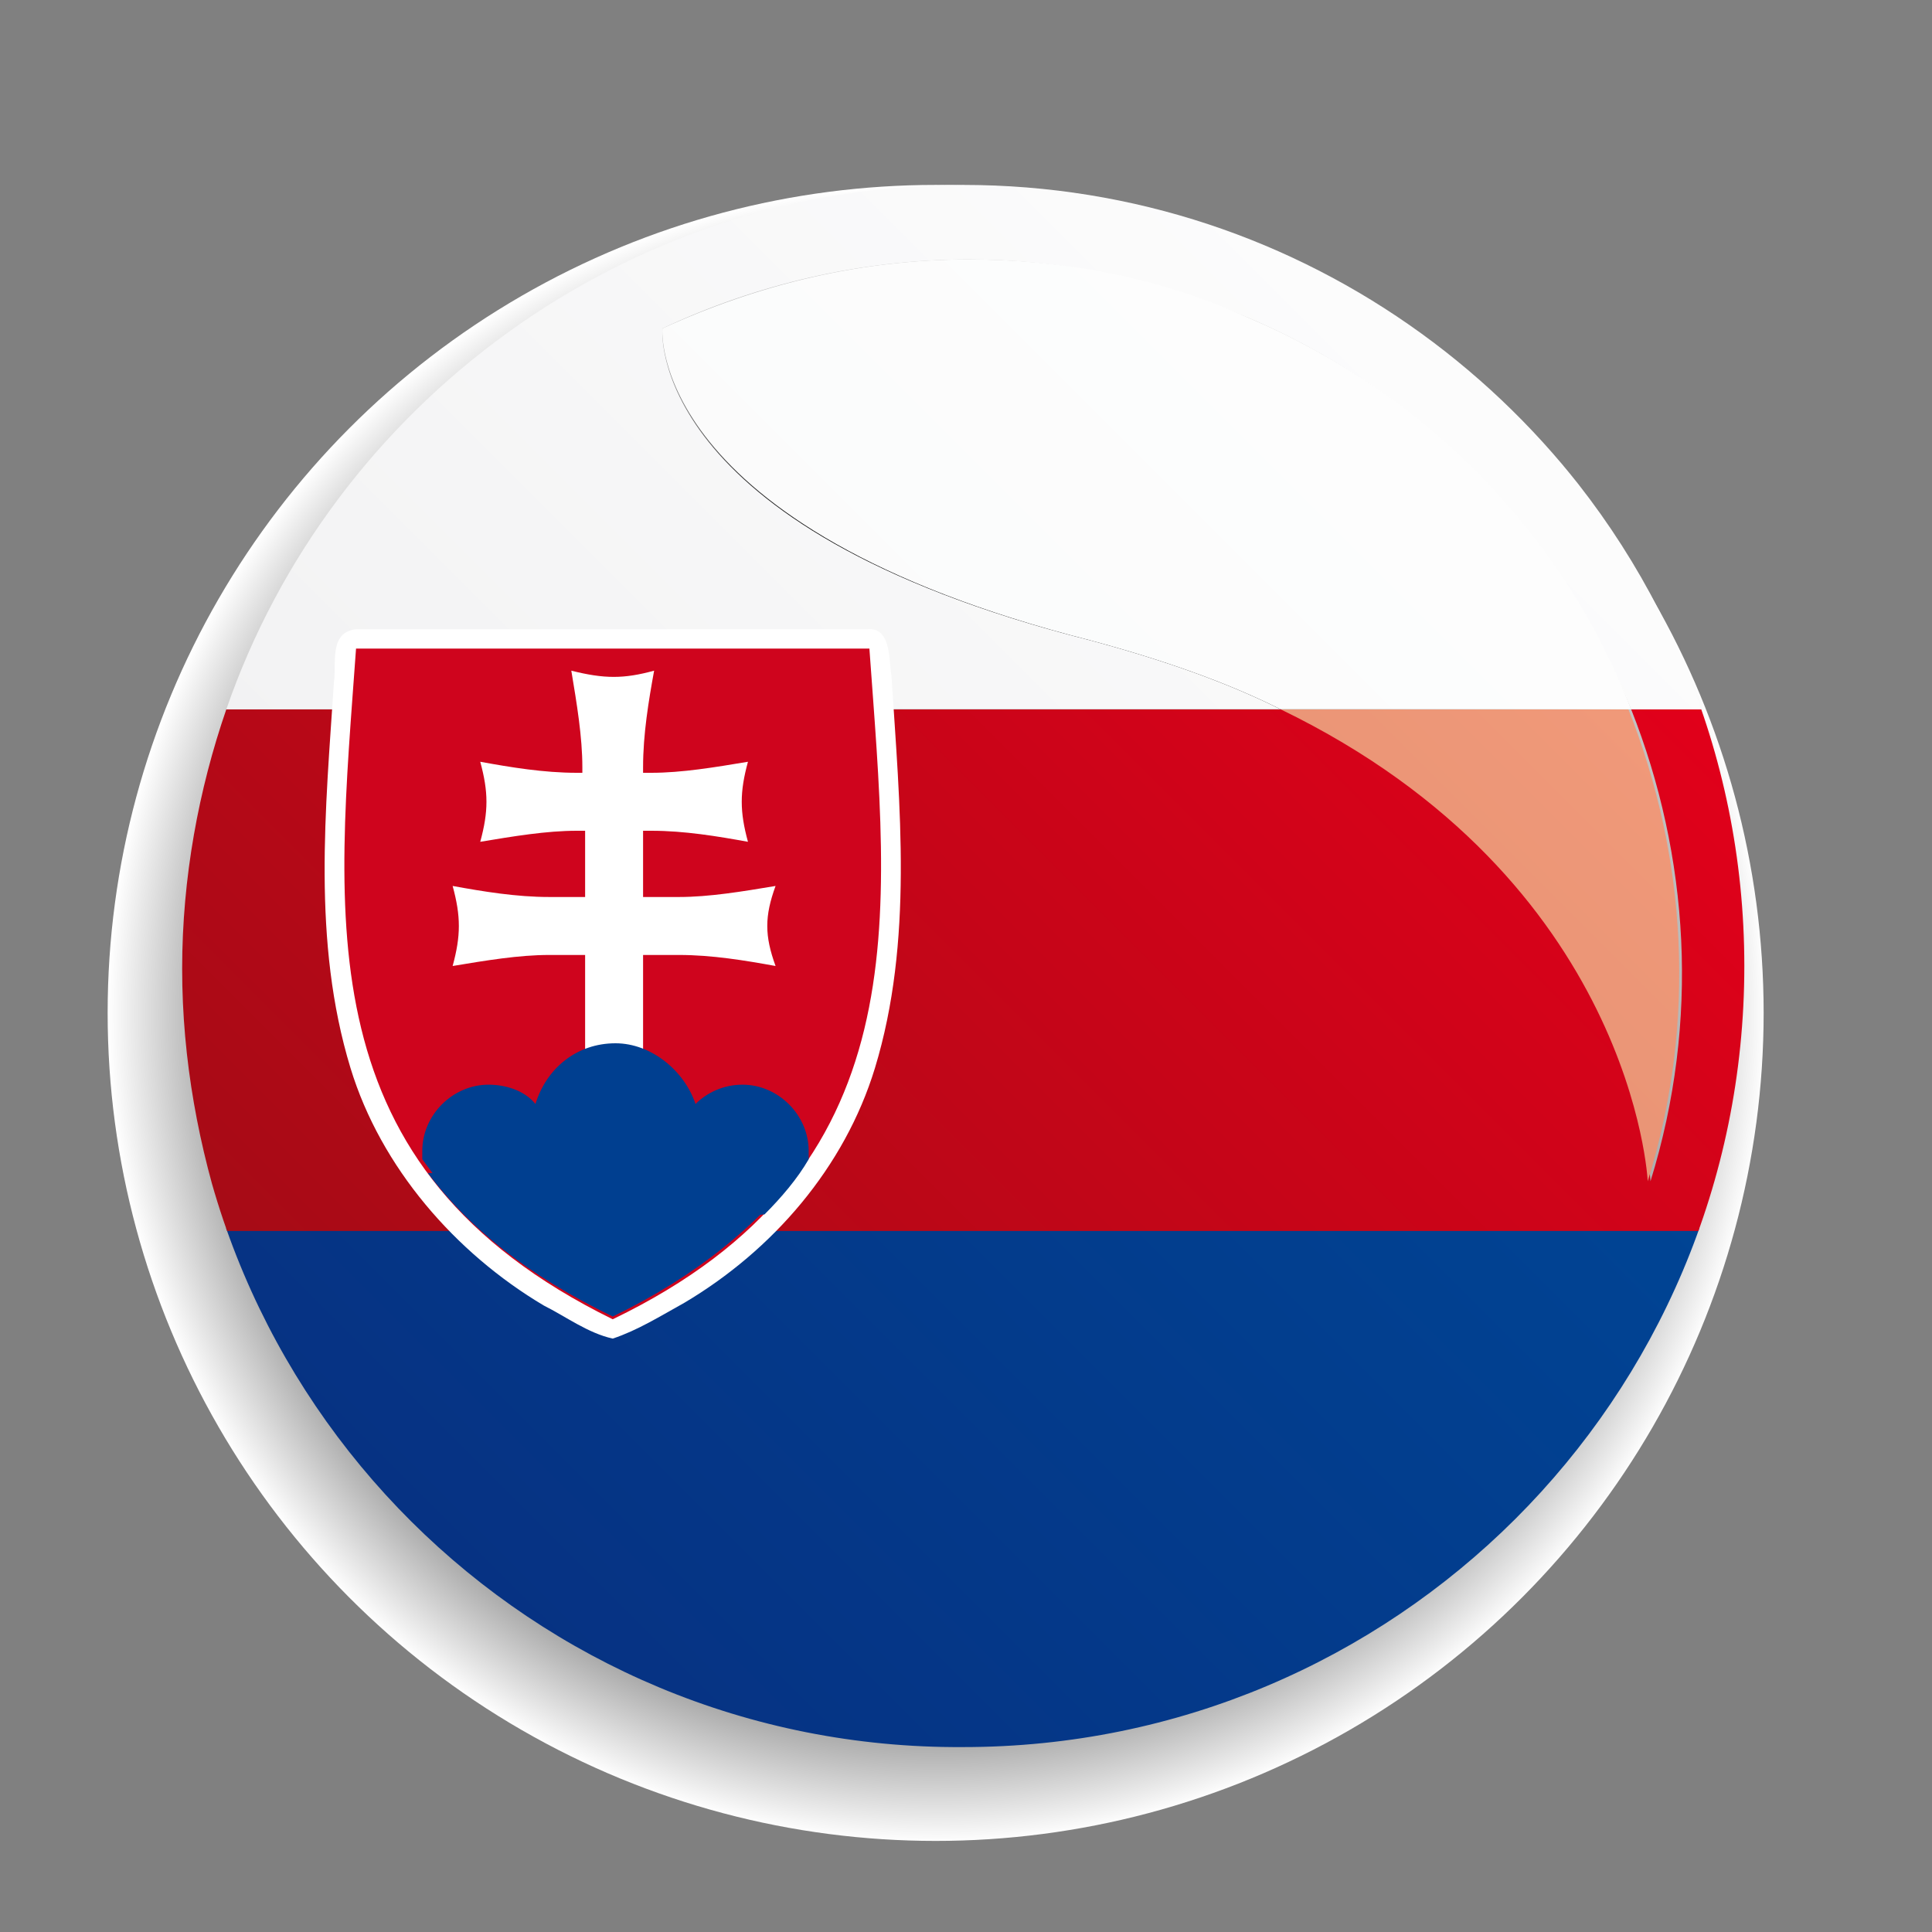
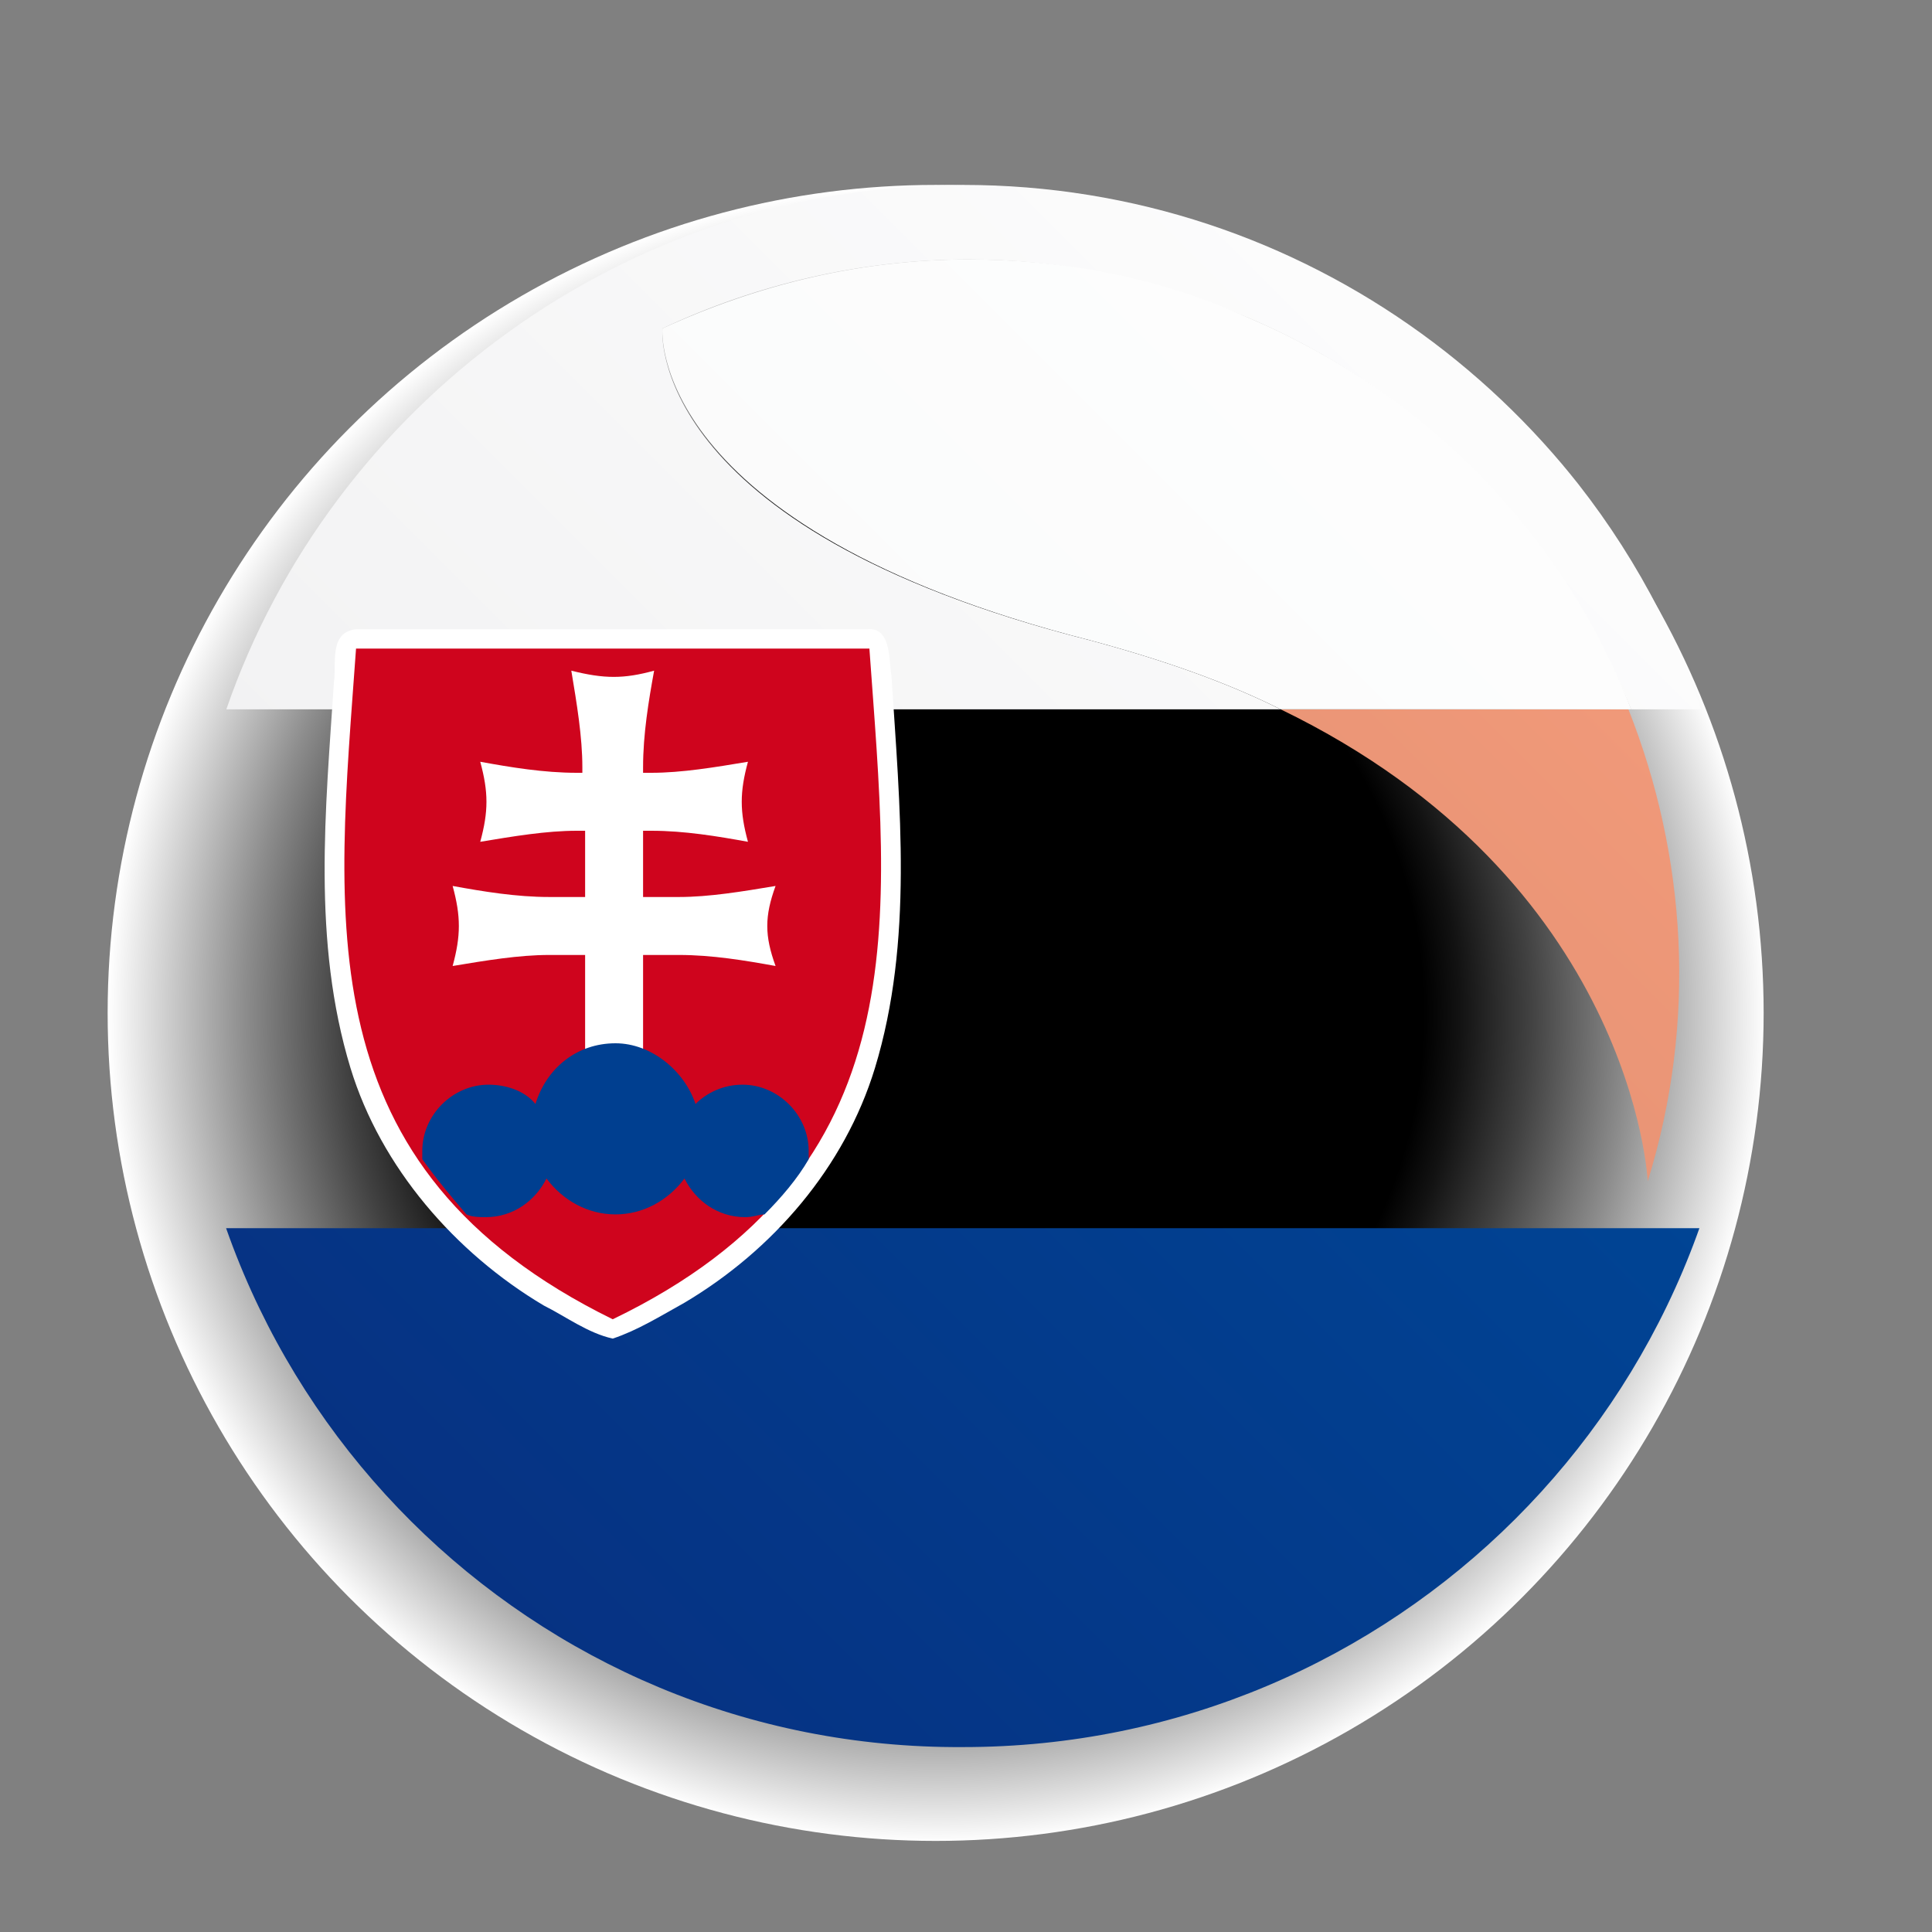
<svg xmlns="http://www.w3.org/2000/svg" xmlns:xlink="http://www.w3.org/1999/xlink" version="1.1" x="0px" y="0px" width="70px" height="70px" viewBox="-3.9 -6.7 70 70" overflow="visible" enable-background="new -3.9 -6.7 70 70" xml:space="preserve">
  <rect x="-3.9" y="-6.7" width="70" height="70" fill="#808080" stroke="none" />
  <defs>
</defs>
  <radialGradient id="SVGID_2_" cx="30.193" cy="30.17" r="29.895" gradientTransform="matrix(1.005 0 0 1.005 -0.298 -0.277)" gradientUnits="userSpaceOnUse">
    <stop offset="0.587" style="stop-color:#000000" />
    <stop offset="0.63" style="stop-color:#121212" />
    <stop offset="0.715" style="stop-color:#414141" />
    <stop offset="0.835" style="stop-color:#8D8D8D" />
    <stop offset="0.984" style="stop-color:#F4F4F4" />
    <stop offset="1" style="stop-color:#FFFFFF" />
  </radialGradient>
  <circle fill="url(#SVGID_2_)" cx="30" cy="30" r="30" />
  <g>
    <defs>
      <path id="SVGID_1_" d="M2.7,28.4C2.7,12.7,15.4,0,31,0c15.7,0,28.3,12.7,28.3,28.3c0,15.7-12.7,28.3-28.3,28.3    C15.4,56.7,2.7,44.1,2.7,28.4z" />
    </defs>
    <clipPath id="SVGID_3_">
      <use xlink:href="#SVGID_1_" overflow="visible" />
    </clipPath>
    <linearGradient id="SVGID_4_" gradientUnits="userSpaceOnUse" x1="-261.313" y1="-395.938" x2="-260.909" y2="-395.938" gradientTransform="matrix(-93.591 93.591 93.591 93.591 12649.387 61541.348)">
      <stop offset="0" style="stop-color:#004494" />
      <stop offset="1" style="stop-color:#082D7E" />
    </linearGradient>
    <rect x="2.7" y="37.8" clip-path="url(#SVGID_3_)" fill="url(#SVGID_4_)" width="56.7" height="18.9" />
    <linearGradient id="SVGID_5_" gradientUnits="userSpaceOnUse" x1="-261.163" y1="-395.785" x2="-260.76" y2="-395.785" gradientTransform="matrix(-93.591 93.591 93.591 93.591 12649.309 61493.621)">
      <stop offset="0" style="stop-color:#E2001A" />
      <stop offset="1" style="stop-color:#A60B16" />
    </linearGradient>
-     <path clip-path="url(#SVGID_3_)" fill="url(#SVGID_5_)" d="M57.8,19h-2.6c2.1,5.3,2.5,11.3,0.7,17.1c0,0-0.6-10.9-13.3-17.1H4.3   c-1,2.9-1.6,6.1-1.6,9.4l0,0c0,3.3,0.6,6.5,1.6,9.5h53.5c1-3,1.6-6.1,1.6-9.5C59.4,25.1,58.8,21.9,57.8,19z" />
    <linearGradient id="SVGID_6_" gradientUnits="userSpaceOnUse" x1="-261.019" y1="-395.601" x2="-260.614" y2="-395.601" gradientTransform="matrix(-93.591 93.591 93.591 93.591 12649.324 61448.098)">
      <stop offset="0" style="stop-color:#FFFFFF" />
      <stop offset="0" style="stop-color:#FFFFFF" />
      <stop offset="1" style="stop-color:#F2F2F3" />
    </linearGradient>
    <path clip-path="url(#SVGID_3_)" fill="url(#SVGID_6_)" d="M31,0C18.7,0,8.1,8,4.3,19h38.2c-2-1-4.3-1.8-6.9-2.5   C19.4,12.4,20.1,5.2,20.1,5.2c3.4-1.6,7.2-2.5,11.1-2.5c3.4,0,6.8,0.7,10.1,2.1c6.6,2.8,11.4,8.1,13.9,14.2h2.6C53.9,8,43.4,0,31,0   z" />
  </g>
  <linearGradient id="SVGID_7_" gradientUnits="userSpaceOnUse" x1="-261.163" y1="-395.693" x2="-260.76" y2="-395.693" gradientTransform="matrix(-93.591 93.591 93.591 93.591 12649.309 61493.621)">
    <stop offset="0" style="stop-color:#F29A7A" />
    <stop offset="1" style="stop-color:#D3876B" />
  </linearGradient>
  <path fill="url(#SVGID_7_)" d="M55.1,19H42.5c12.8,6.2,13.3,17.1,13.3,17.1C57.6,30.3,57.2,24.3,55.1,19z" />
  <linearGradient id="SVGID_8_" gradientUnits="userSpaceOnUse" x1="-261.018" y1="-395.592" x2="-260.615" y2="-395.592" gradientTransform="matrix(-93.591 93.591 93.591 93.591 12649.324 61448.098)">
    <stop offset="0" style="stop-color:#FFFFFF" />
    <stop offset="0" style="stop-color:#FFFFFF" />
    <stop offset="1" style="stop-color:#F8F9F9" />
  </linearGradient>
  <path fill="url(#SVGID_8_)" d="M31.2,2.7c-3.9,0-7.6,0.9-11.1,2.5c0,0-0.6,7.2,15.5,11.3c2.6,0.7,4.9,1.5,6.9,2.5h12.7  c-2.4-6.2-7.3-11.4-13.9-14.2C38,3.3,34.5,2.7,31.2,2.7z" />
  <path fill="#FFFFFF" d="M9,16.1c-1,0.1-0.7,1.3-0.8,1.9c-0.3,4.6-0.8,9.4,0.6,14c1.1,3.6,3.8,6.7,7,8.6c0.8,0.4,1.6,1,2.5,1.2  c0.9-0.3,1.7-0.8,2.6-1.3c3.2-1.9,5.8-4.9,6.9-8.5c1.4-4.6,0.9-9.5,0.6-14.2c-0.1-0.6,0-1.8-0.9-1.7C21.3,16.1,15.2,16.1,9,16.1z" />
  <path fill="#CF041D" d="M18.3,16.8v24.3C7.1,35.6,8.3,26.6,9,16.8H18.3z M18.3,16.8v24.3c11.2-5.4,10-14.5,9.3-24.3H18.3z" />
  <path fill="#FFFFFF" d="M24.2,25.4c-1.2,0.2-2.4,0.4-3.5,0.4h-1.3v-2.4h0.3c1.2,0,2.4,0.2,3.5,0.4c-0.3-1.1-0.3-1.8,0-2.9  c-1.2,0.2-2.4,0.4-3.5,0.4h-0.3v-0.2c0-1.2,0.2-2.4,0.4-3.5c-1.1,0.3-1.8,0.3-3,0c0.2,1.2,0.4,2.4,0.4,3.5v0.2H17  c-1.2,0-2.4-0.2-3.5-0.4c0.3,1.1,0.3,1.8,0,2.9c1.2-0.2,2.4-0.4,3.5-0.4h0.3v2.4H16c-1.2,0-2.4-0.2-3.5-0.4c0.3,1.1,0.3,1.8,0,2.9  c1.2-0.2,2.4-0.4,3.5-0.4h1.3v8.4h2.1v-8.4h1.3c1.2,0,2.4,0.2,3.5,0.4C23.8,27.2,23.8,26.5,24.2,25.4z" />
  <path fill="#003F90" d="M23,32.6c-0.7,0-1.3,0.3-1.7,0.7c-0.4-1.2-1.6-2.2-2.9-2.2c-1.4,0-2.5,0.9-2.9,2.2c-0.4-0.5-1.1-0.7-1.7-0.7  c-1.3,0-2.4,1.1-2.4,2.4c0,0.1,0,0.2,0,0.3c0.5,0.7,1,1.3,1.6,2c0.2,0.1,0.5,0.1,0.7,0.1c1,0,1.8-0.6,2.2-1.4  c0.6,0.8,1.5,1.3,2.5,1.3c1,0,1.9-0.5,2.5-1.3c0.4,0.8,1.2,1.4,2.2,1.4c0.3,0,0.5-0.1,0.7-0.1c0.6-0.6,1.2-1.3,1.6-2  c0-0.1,0-0.2,0-0.3C25.4,33.7,24.3,32.6,23,32.6z" />
-   <path fill="#003F90" d="M11.6,35.8c1.5,2,3.6,3.7,6.7,5.2c3.1-1.5,5.2-3.3,6.7-5.2H11.6z" />
</svg>